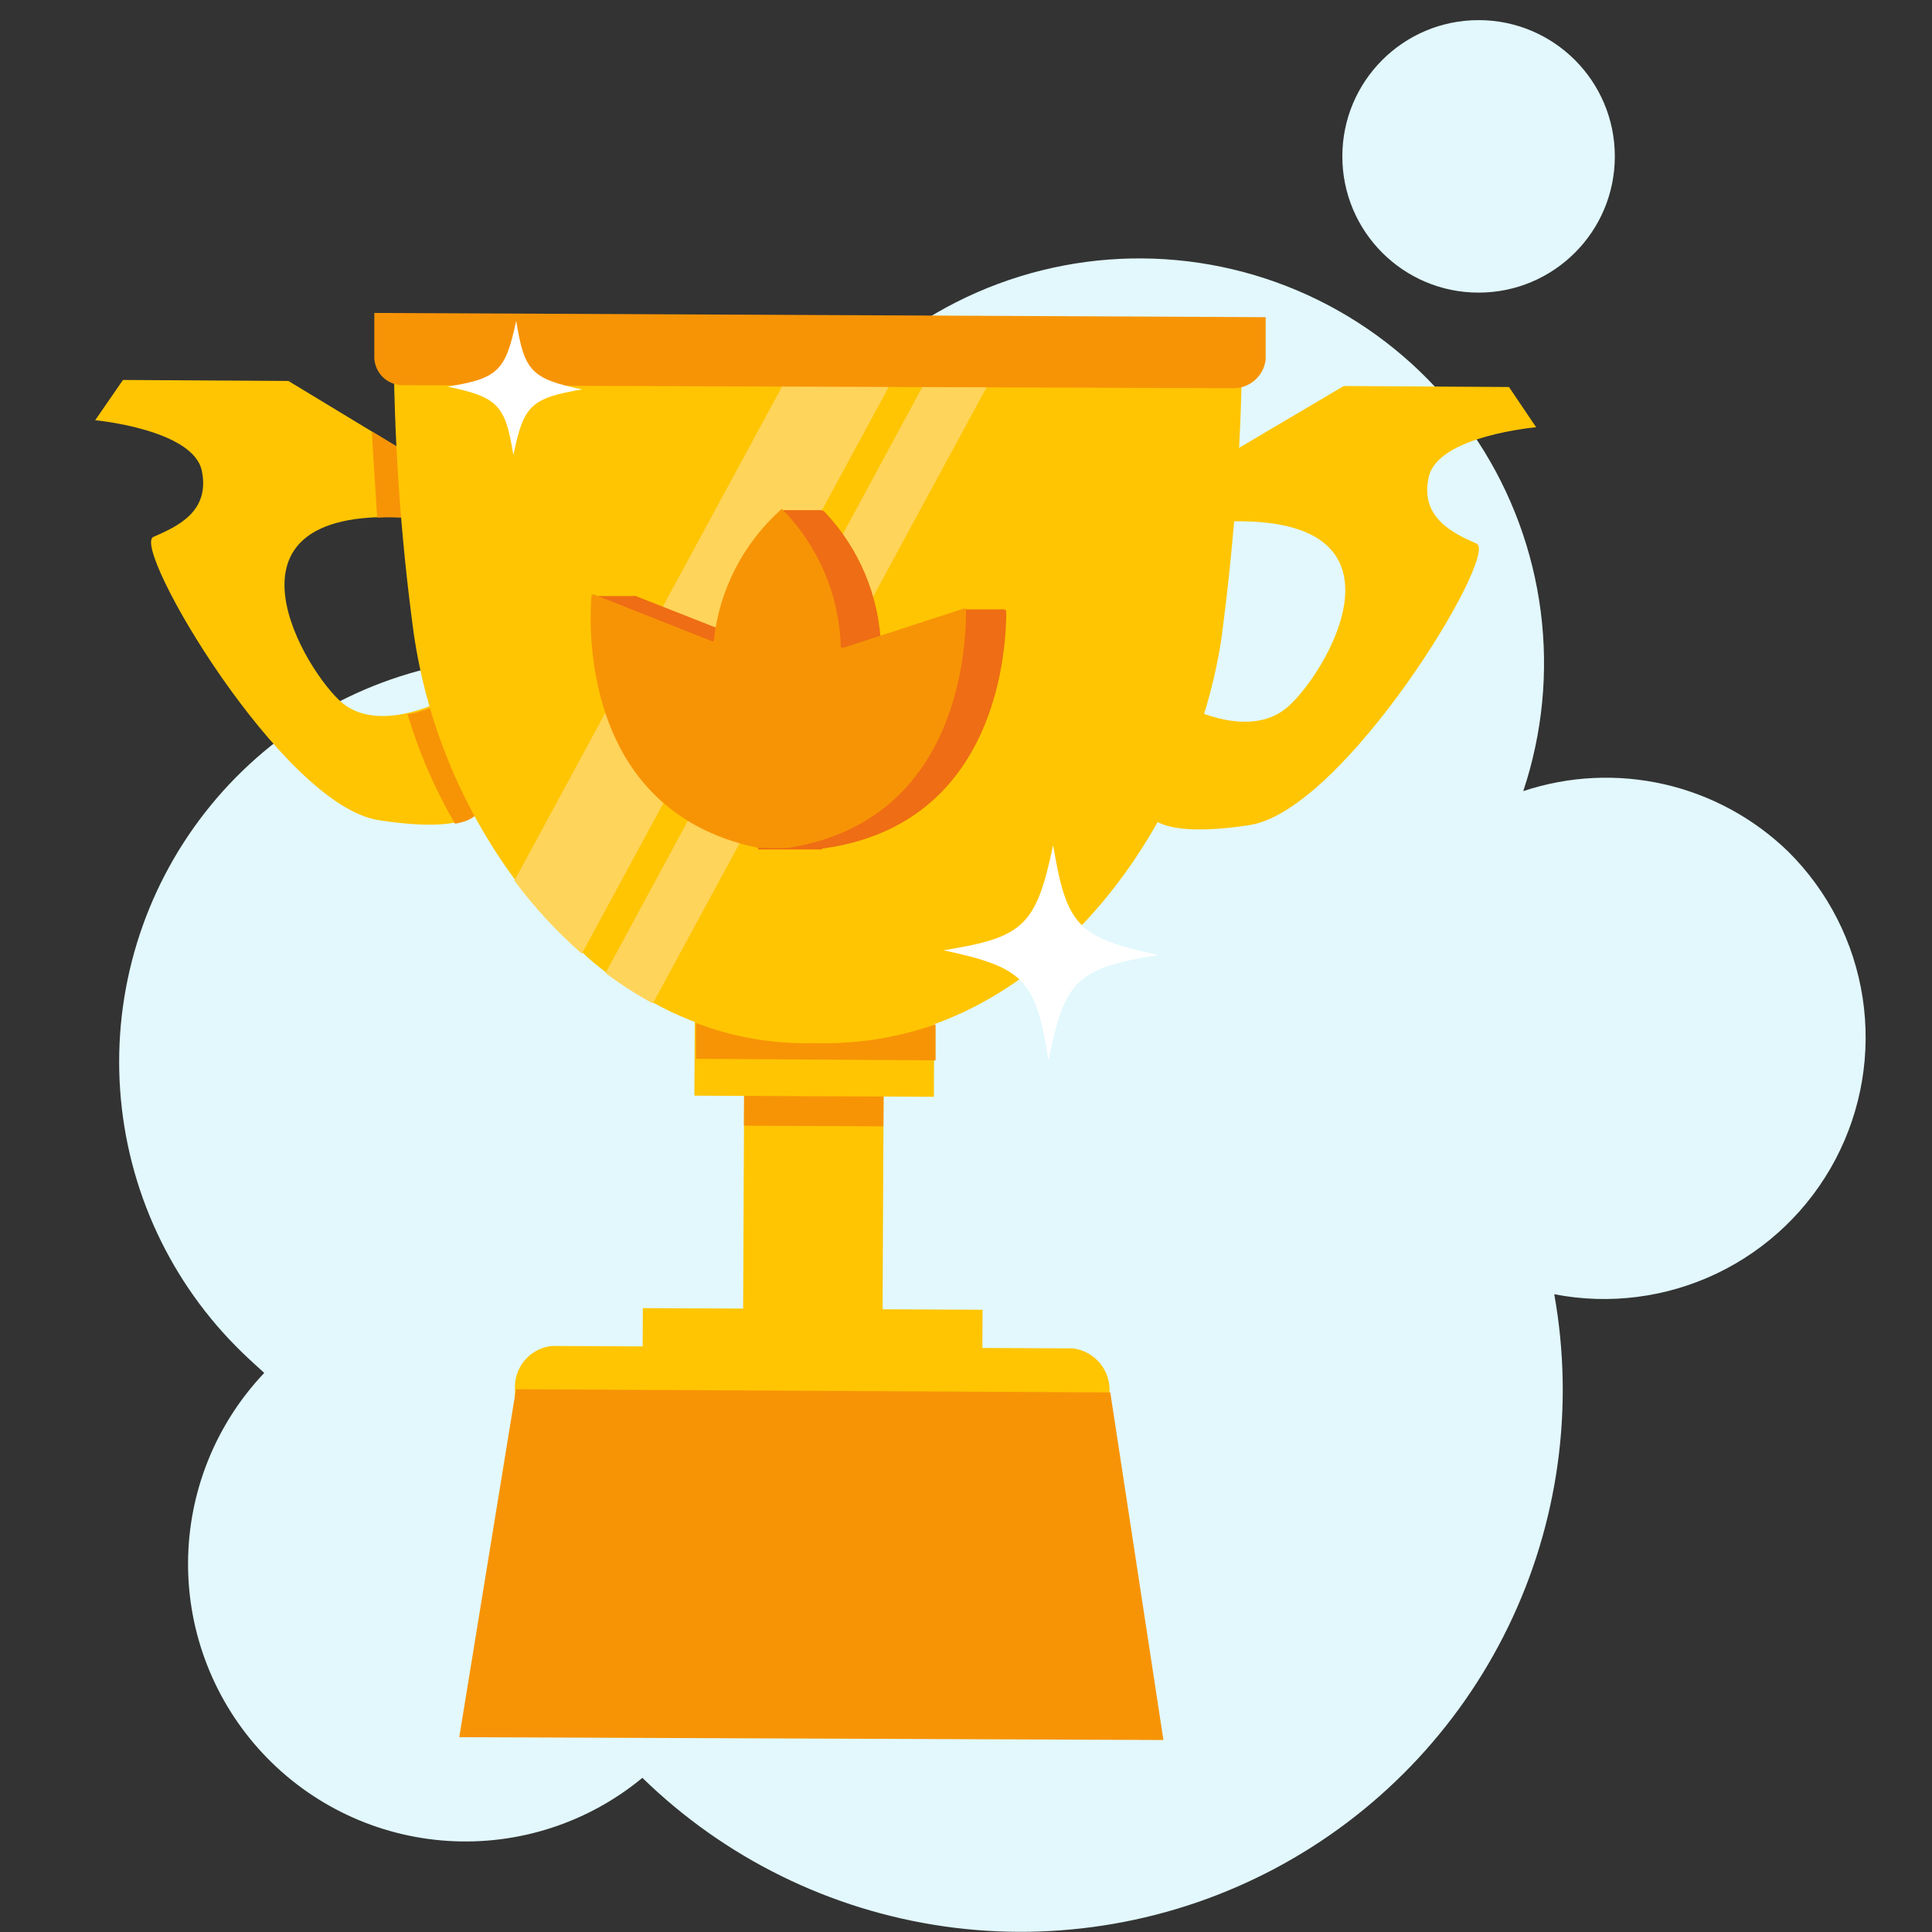
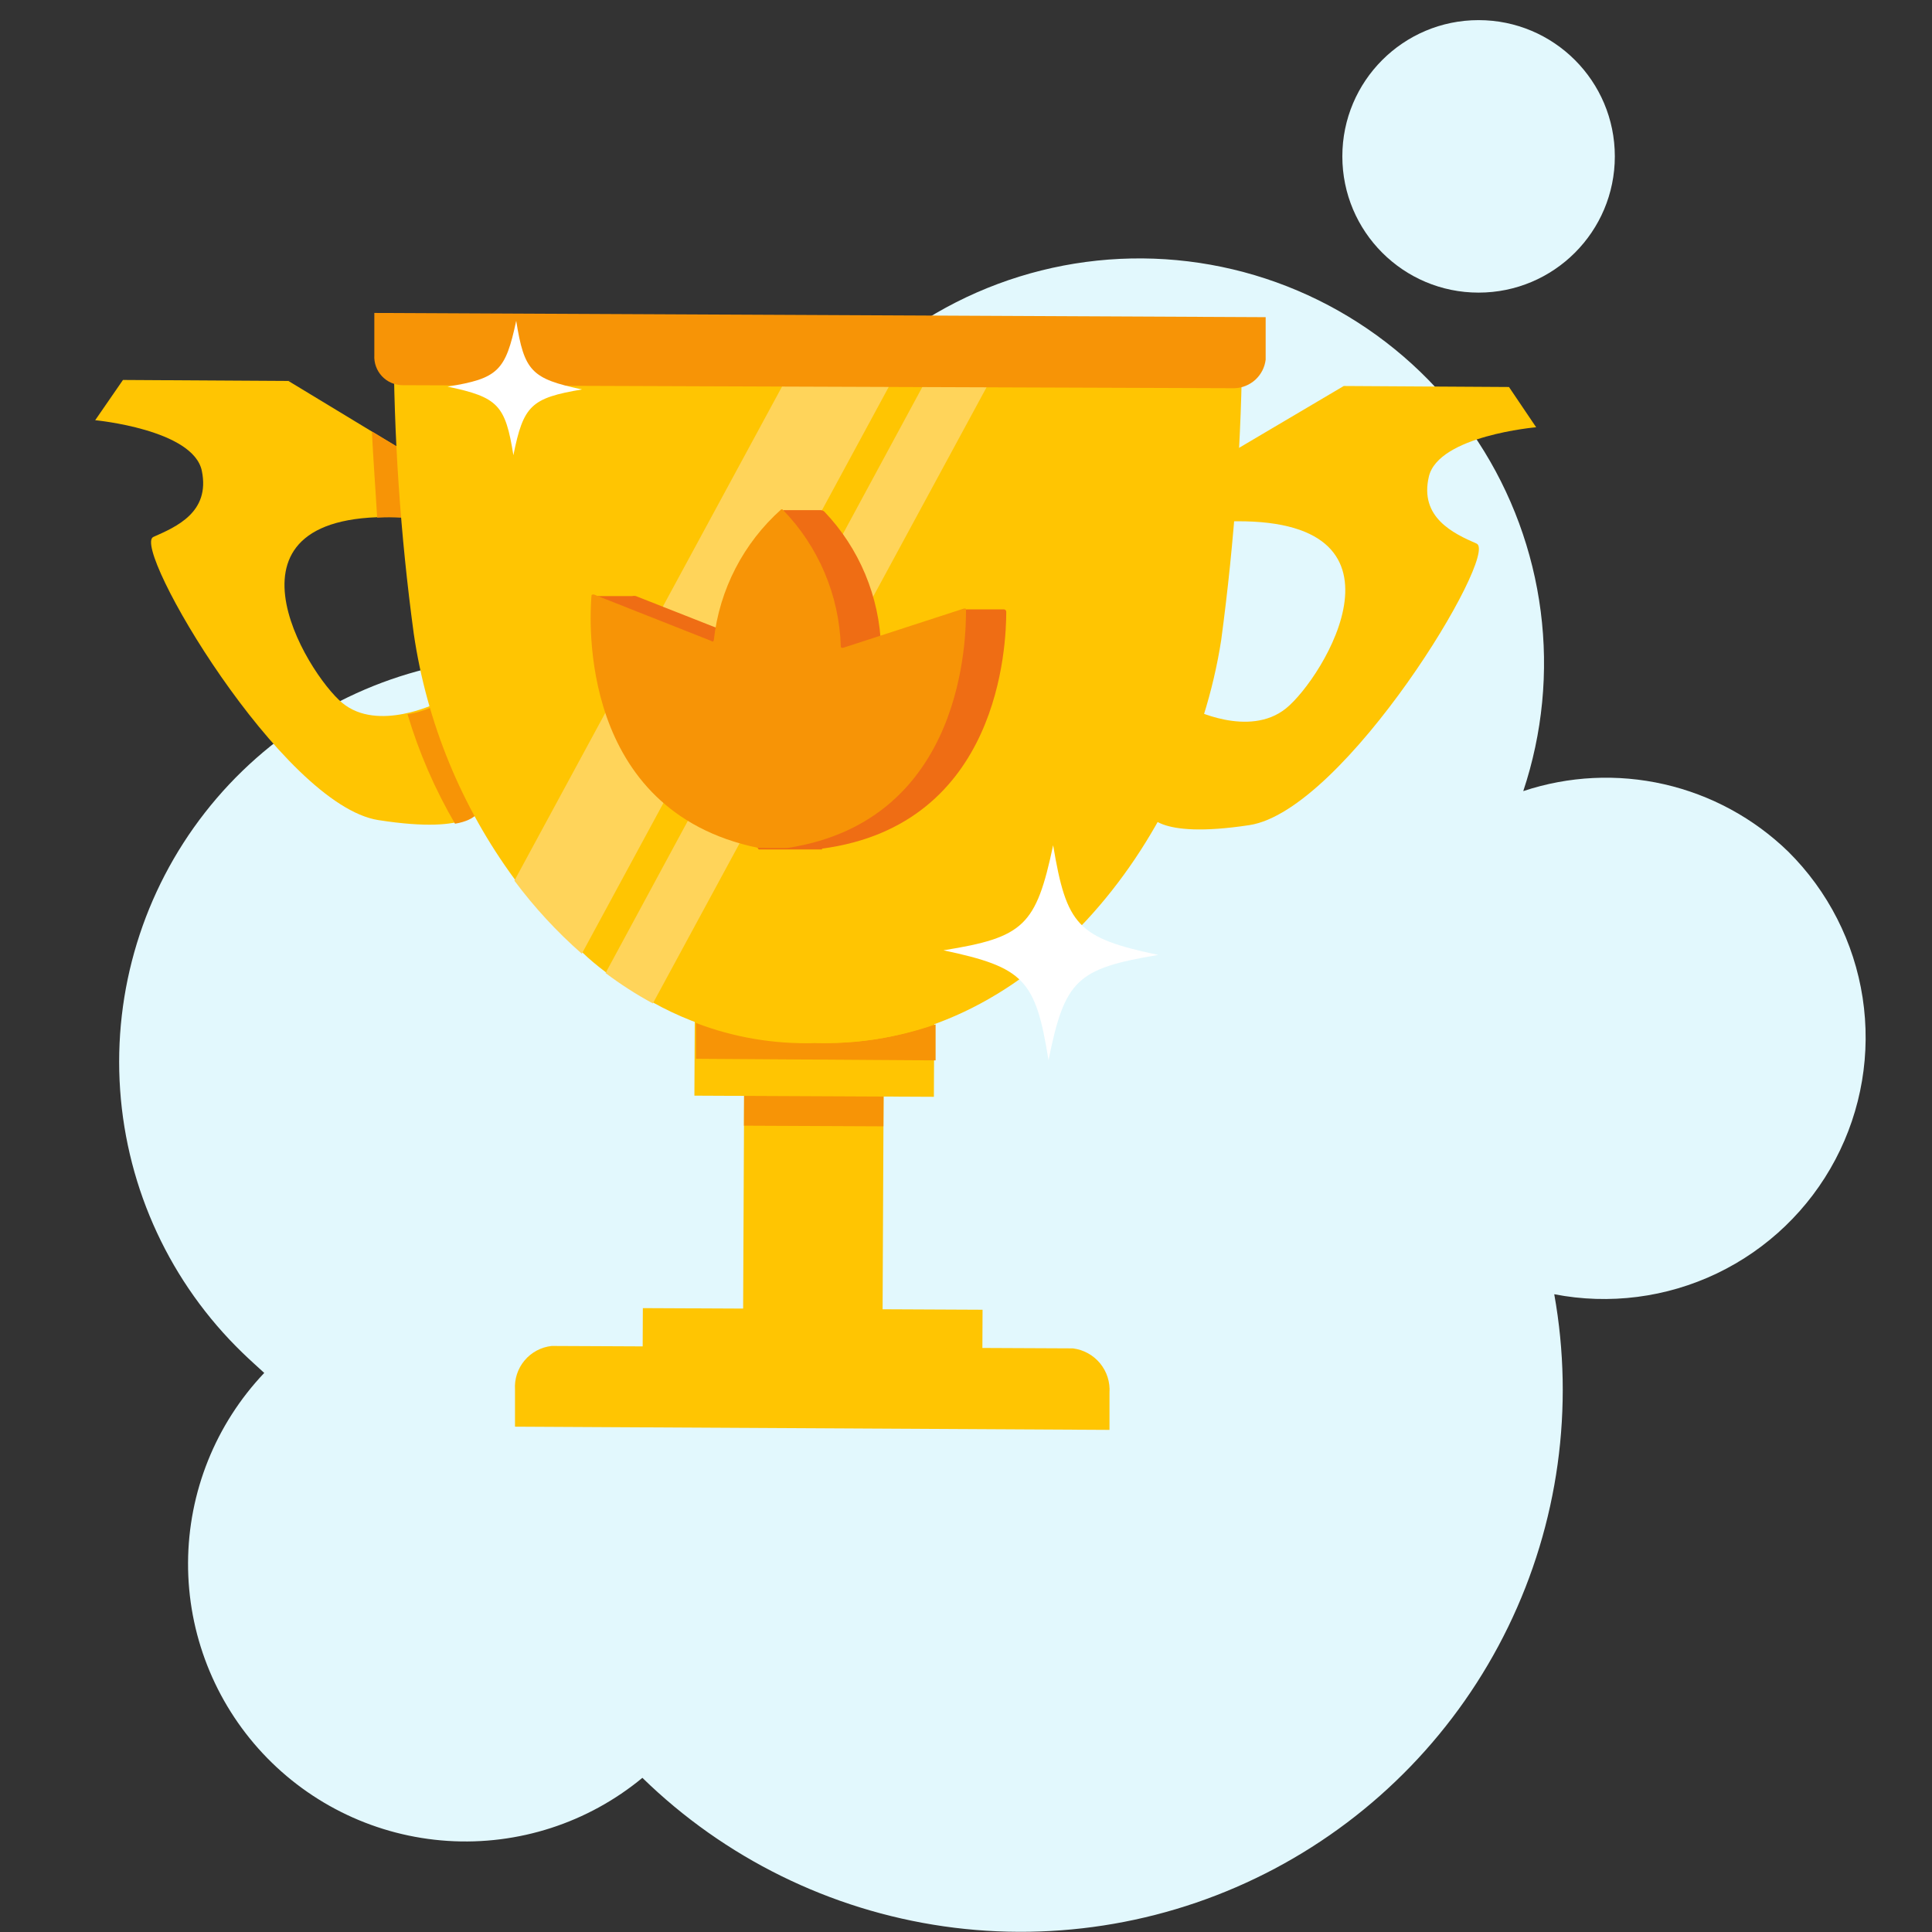
<svg xmlns="http://www.w3.org/2000/svg" width="96" height="96" viewBox="0 0 96 96" fill="none">
  <rect x="0" y="0" width="96" height="96" fill="#333333" stroke="none" />
  <path d="M88.85 42.31C87.141 40.654 85.01 39.498 82.69 38.969C80.369 38.44 77.948 38.558 75.69 39.31C76.648 36.437 76.945 33.383 76.557 30.379C76.17 27.374 75.109 24.496 73.453 21.959C71.798 19.422 69.59 17.292 66.996 15.728C64.402 14.164 61.487 13.206 58.471 12.926C55.455 12.646 52.414 13.051 49.576 14.111C46.738 15.171 44.176 16.858 42.082 19.047C39.988 21.236 38.415 23.87 37.481 26.752C36.548 29.634 36.277 32.689 36.69 35.69C32.474 33.06 27.434 32.084 22.541 32.948C17.648 33.812 13.247 36.457 10.188 40.372C7.128 44.287 5.625 49.196 5.969 54.154C6.313 59.111 8.479 63.765 12.05 67.22C12.4 67.56 12.76 67.88 13.13 68.22C10.712 70.769 9.358 74.144 9.344 77.657C9.33 81.17 10.658 84.556 13.056 87.124C15.454 89.691 18.741 91.247 22.247 91.473C25.752 91.699 29.212 90.579 31.92 88.34C36.004 92.323 41.248 94.907 46.895 95.718C52.541 96.528 58.3 95.525 63.34 92.852C68.38 90.179 72.441 85.975 74.937 80.845C77.433 75.716 78.236 69.926 77.23 64.31C79.968 64.841 82.804 64.477 85.319 63.272C87.834 62.067 89.895 60.085 91.198 57.619C92.501 55.153 92.975 52.334 92.553 49.577C92.13 46.82 90.832 44.273 88.85 42.31Z" fill="#E2F8FD" />
  <path d="M73.47 14.54C77.209 14.54 80.24 11.509 80.24 7.77C80.24 4.031 77.209 1 73.47 1C69.731 1 66.7 4.031 66.7 7.77C66.7 11.509 69.731 14.54 73.47 14.54Z" fill="#E2F8FD" />
  <path d="M37.013 46.396L36.907 69.016L43.837 69.048L43.943 46.428L37.013 46.396Z" fill="#FFC502" />
  <path d="M34.536 47.633L34.504 54.443L46.404 54.499L46.436 47.69L34.536 47.633Z" fill="#FFC502" />
  <path d="M31.943 65L31.916 70.74L48.796 70.82L48.823 65.08L31.943 65Z" fill="#FFC502" />
  <path d="M55.13 71.05V69.21C55.167 68.678 55 68.153 54.661 67.742C54.322 67.331 53.839 67.065 53.31 67L27.41 66.88C26.886 66.938 26.404 67.196 26.065 67.6C25.726 68.004 25.556 68.523 25.59 69.05V70.89L55.13 71.05Z" fill="#FFC502" />
-   <path d="M57.81 86.46L22.82 86.32L25.64 69.03L55.17 69.19L57.81 86.46Z" fill="#F79406" />
  <path d="M21.05 23L14.331 18.93L6.11 18.88L4.73 20.88C4.73 20.88 9.61 21.34 10.03 23.4C10.45 25.46 8.75 26.18 7.62 26.68C6.49 27.18 14.001 40 18.8 40.75C23.601 41.5 23.8 40.16 23.8 40.16L21.71 34.93C21.71 34.93 18.78 36.39 17.011 34.93C15.241 33.47 10.2 25.25 20.011 25.71L21.05 23Z" fill="#FFC502" />
  <path d="M60 23.18L66.77 19.18L74.98 19.23L76.33 21.23C76.33 21.23 71.48 21.65 71 23.68C70.52 25.71 72.22 26.51 73.37 27.01C74.52 27.51 66.82 40.28 62.08 41C57.34 41.72 57.08 40.4 57.08 40.4L59.19 35.2C59.19 35.2 62.05 36.69 63.9 35.2C65.75 33.71 70.78 25.6 61 25.91L60 23.18Z" fill="#FFC502" />
  <path d="M36.973 54.455L36.966 55.935L43.896 55.967L43.903 54.487L36.973 54.455Z" fill="#F79406" />
  <path d="M40.5 51.83C38.48 51.892 36.468 51.552 34.58 50.83V52.61L46.49 52.69V50.9C44.565 51.566 42.536 51.881 40.5 51.83Z" fill="#F79406" />
  <path d="M18.48 21.44C18.541 22.75 18.651 24.17 18.741 25.72C19.167 25.696 19.594 25.696 20.02 25.72L21.07 23L18.48 21.44Z" fill="#F79406" />
  <path d="M20.25 35.49C20.818 37.391 21.61 39.217 22.61 40.93C23.75 40.74 23.85 40.19 23.85 40.19L21.76 35C21.285 35.241 20.776 35.407 20.25 35.49Z" fill="#F79406" />
  <path d="M60.68 31.81C59.12 41.88 51.07 52.24 40.5 51.81C37.683 51.872 34.901 51.182 32.44 49.81C31.62 49.366 30.834 48.861 30.09 48.3C29.68 47.99 29.29 47.67 28.91 47.3C27.669 46.211 26.546 44.994 25.56 43.67C22.922 40.081 21.205 35.898 20.56 31.49C19.894 26.585 19.56 21.641 19.56 16.69L40.15 16.79H41H45.38H47.08H50.24H61.73C61.7 21.814 61.35 26.831 60.68 31.81Z" fill="#FFC502" />
  <path d="M45.42 16.9L28.91 47.39C27.669 46.3 26.546 45.084 25.56 43.76L40.12 16.88H41L45.42 16.9Z" fill="#FFD45A" />
  <path d="M50.28 16.92L32.44 49.86C31.62 49.416 30.835 48.911 30.09 48.35L47.09 16.9L50.28 16.92Z" fill="#FFD45A" />
  <path d="M61.34 19.29L20 19.14C19.809 19.139 19.62 19.099 19.444 19.022C19.269 18.946 19.111 18.835 18.98 18.695C18.849 18.556 18.748 18.391 18.683 18.212C18.617 18.032 18.589 17.841 18.6 17.65V15.55L62.89 15.76V17.87C62.845 18.253 62.663 18.607 62.379 18.868C62.094 19.128 61.726 19.278 61.34 19.29Z" fill="#F79406" />
  <path d="M46.88 47.22C50.88 48.07 51.46 48.67 52.1 52.68C52.91 48.68 53.5 48.13 57.55 47.45C53.55 46.6 53 46 52.33 42C51.48 46 50.88 46.58 46.88 47.22Z" fill="white" />
  <path d="M22.24 19.21C24.75 19.74 25.11 20.12 25.51 22.62C26.01 20.14 26.39 19.78 28.92 19.35C26.41 18.82 26.05 18.45 25.65 15.94C25.12 18.43 24.75 18.81 22.24 19.21Z" fill="white" />
  <path d="M40.83 42.17C49.71 41 50 32 50 30.4C50 30.369 49.989 30.34 49.968 30.318C49.948 30.296 49.92 30.282 49.89 30.28C49.46 30.28 48.02 30.28 48.02 30.28L43.9 32.23C43.84 32.23 43.78 32.23 43.78 32.17C43.704 29.649 42.7 27.245 40.96 25.42C40.913 25.378 40.853 25.353 40.79 25.35C40.44 25.35 39.22 25.35 38.93 25.35C38.174 27.444 37.684 29.624 37.47 31.84C37.47 31.9 37.41 31.95 37.36 31.89L31.6 29.62C31.537 29.604 31.472 29.604 31.41 29.62C31.07 29.62 29.9 29.62 29.55 29.62C29.55 29.9 36.66 40.62 37.7 42.21C39.93 42.21 40.87 42.21 40.87 42.21L40.83 42.17Z" fill="#EF6D14" />
  <path d="M39.16 42.13C48 40.75 48 31.48 48 30.3C48 30.24 48 30.23 47.89 30.24L41.89 32.19C41.83 32.19 41.78 32.19 41.78 32.13C41.701 29.573 40.666 27.14 38.88 25.31H38.82C36.941 26.985 35.747 29.297 35.47 31.8C35.47 31.86 35.41 31.91 35.35 31.85L29.51 29.54C29.45 29.54 29.39 29.54 29.39 29.6C29.29 30.79 28.74 40.28 37.67 42.13C37.67 42.13 39.07 42.15 39.16 42.13Z" fill="#F79406" />
</svg>